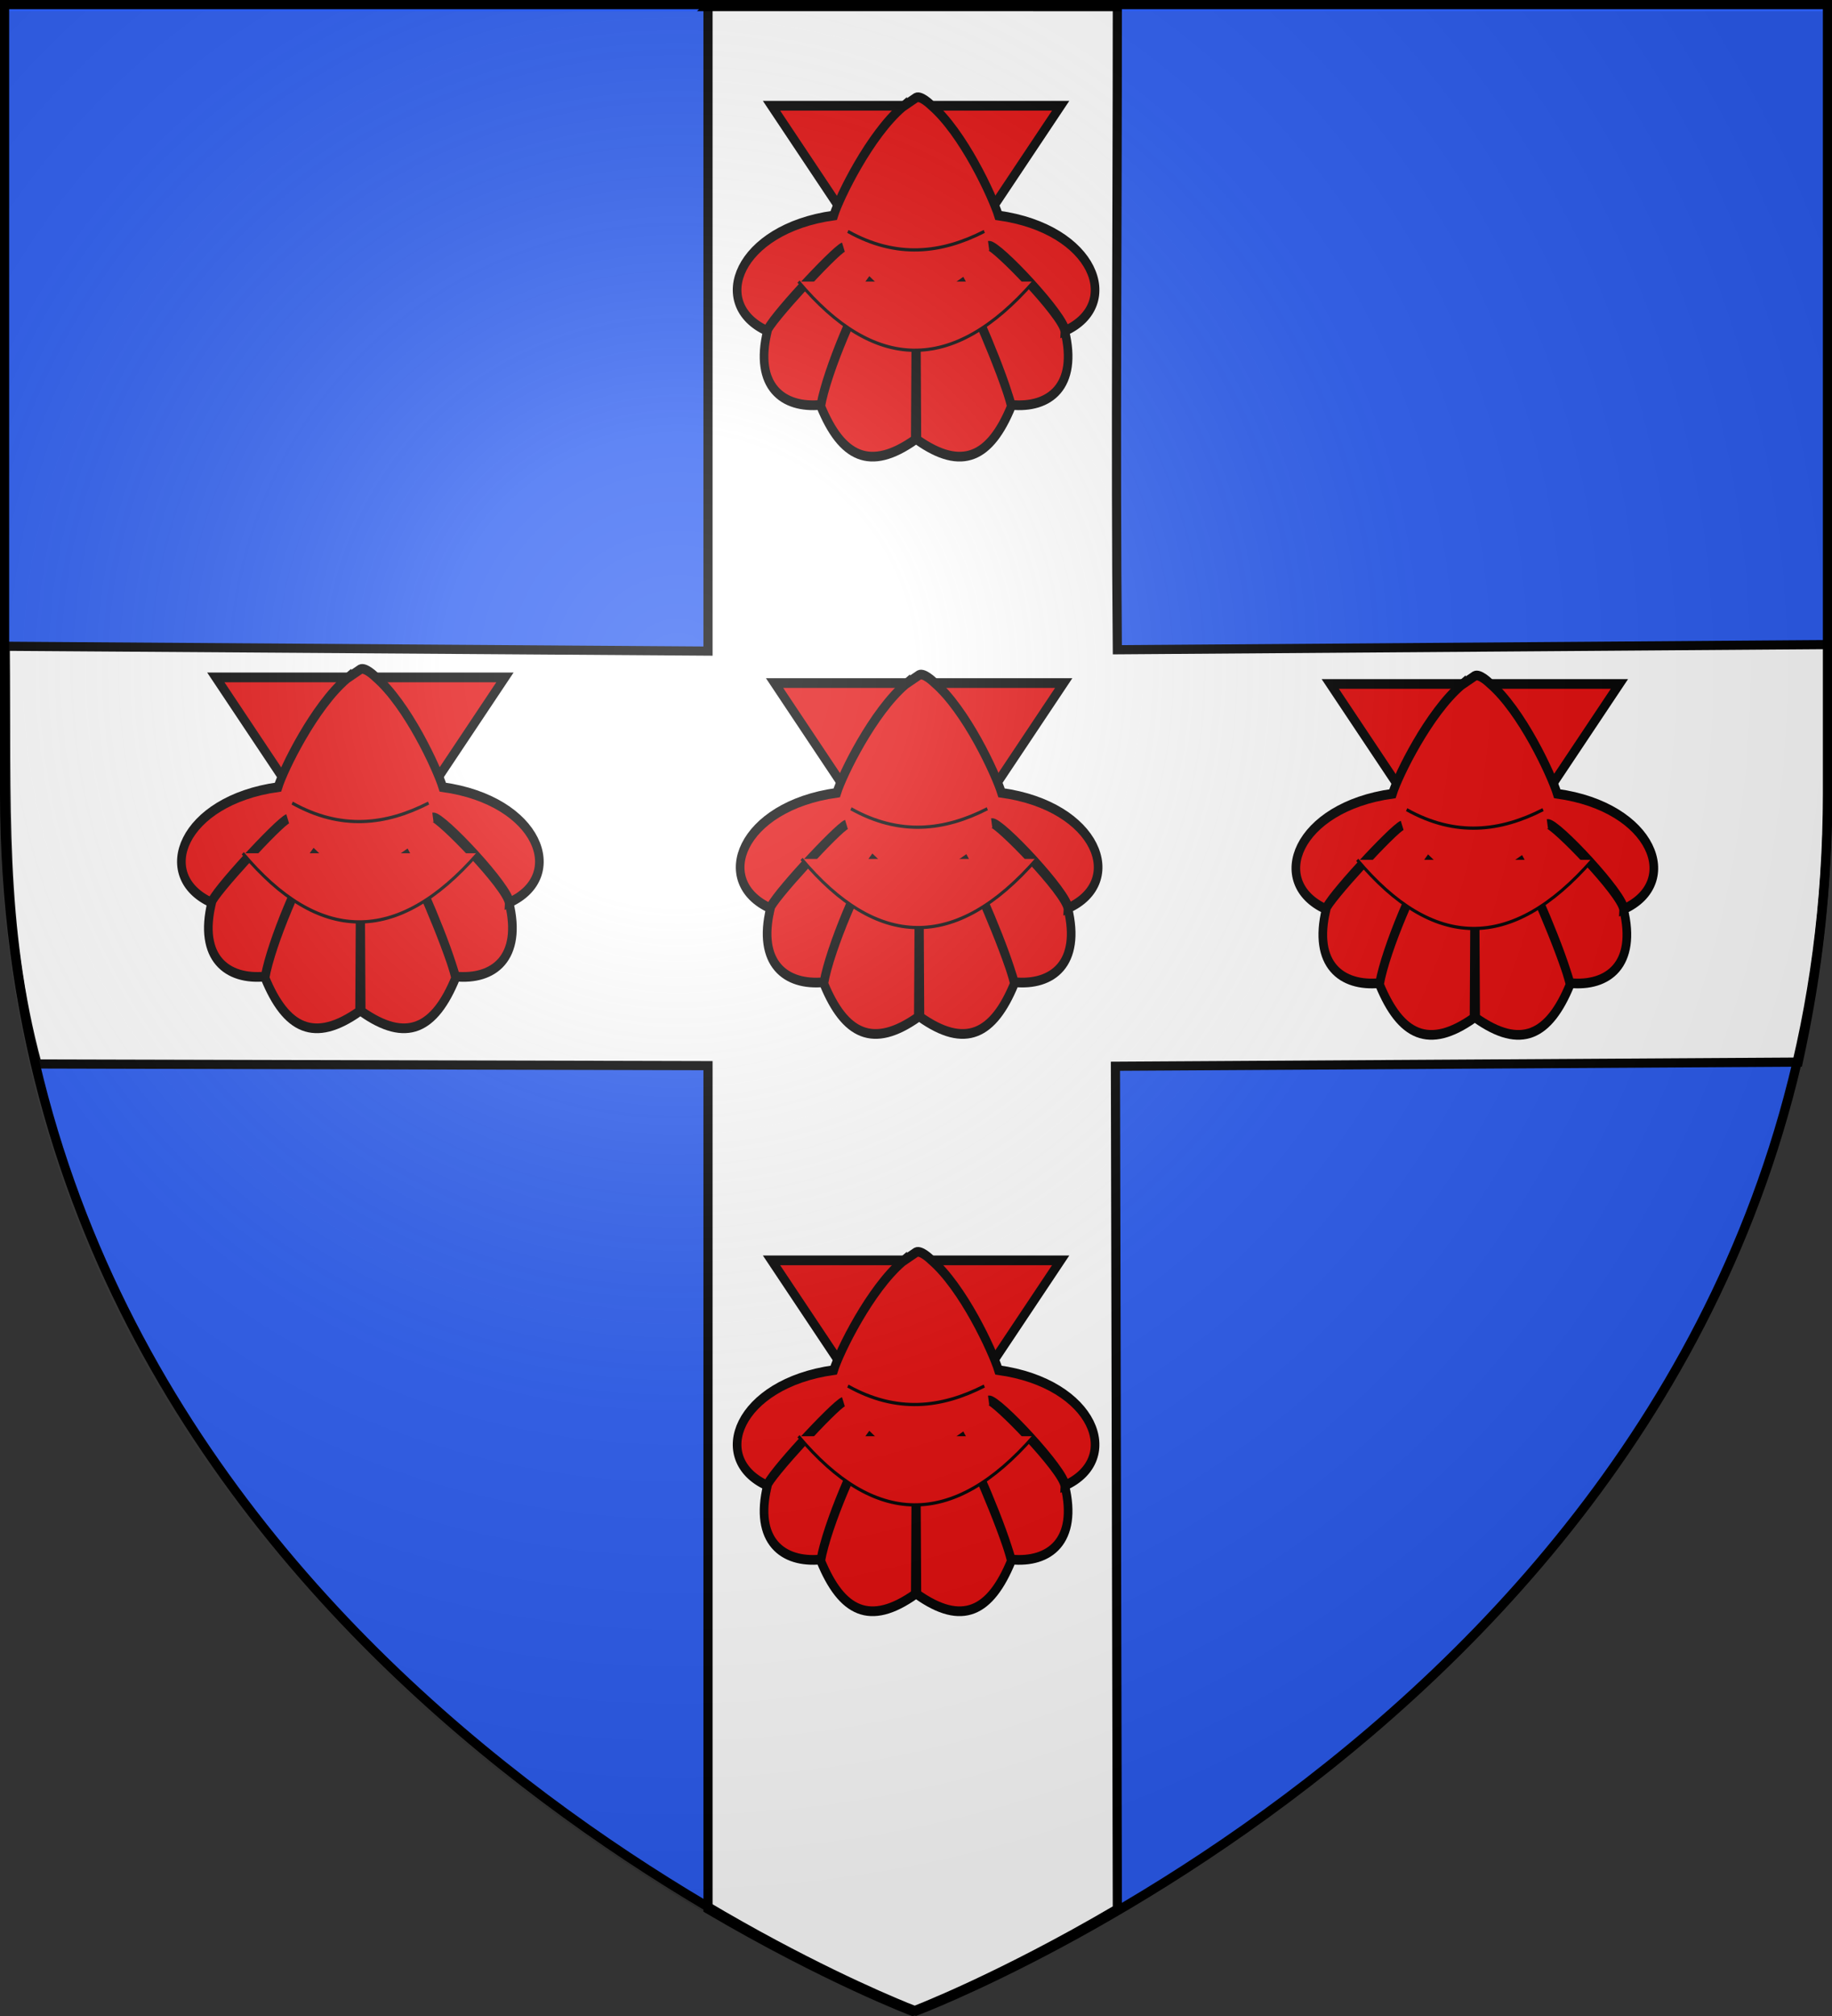
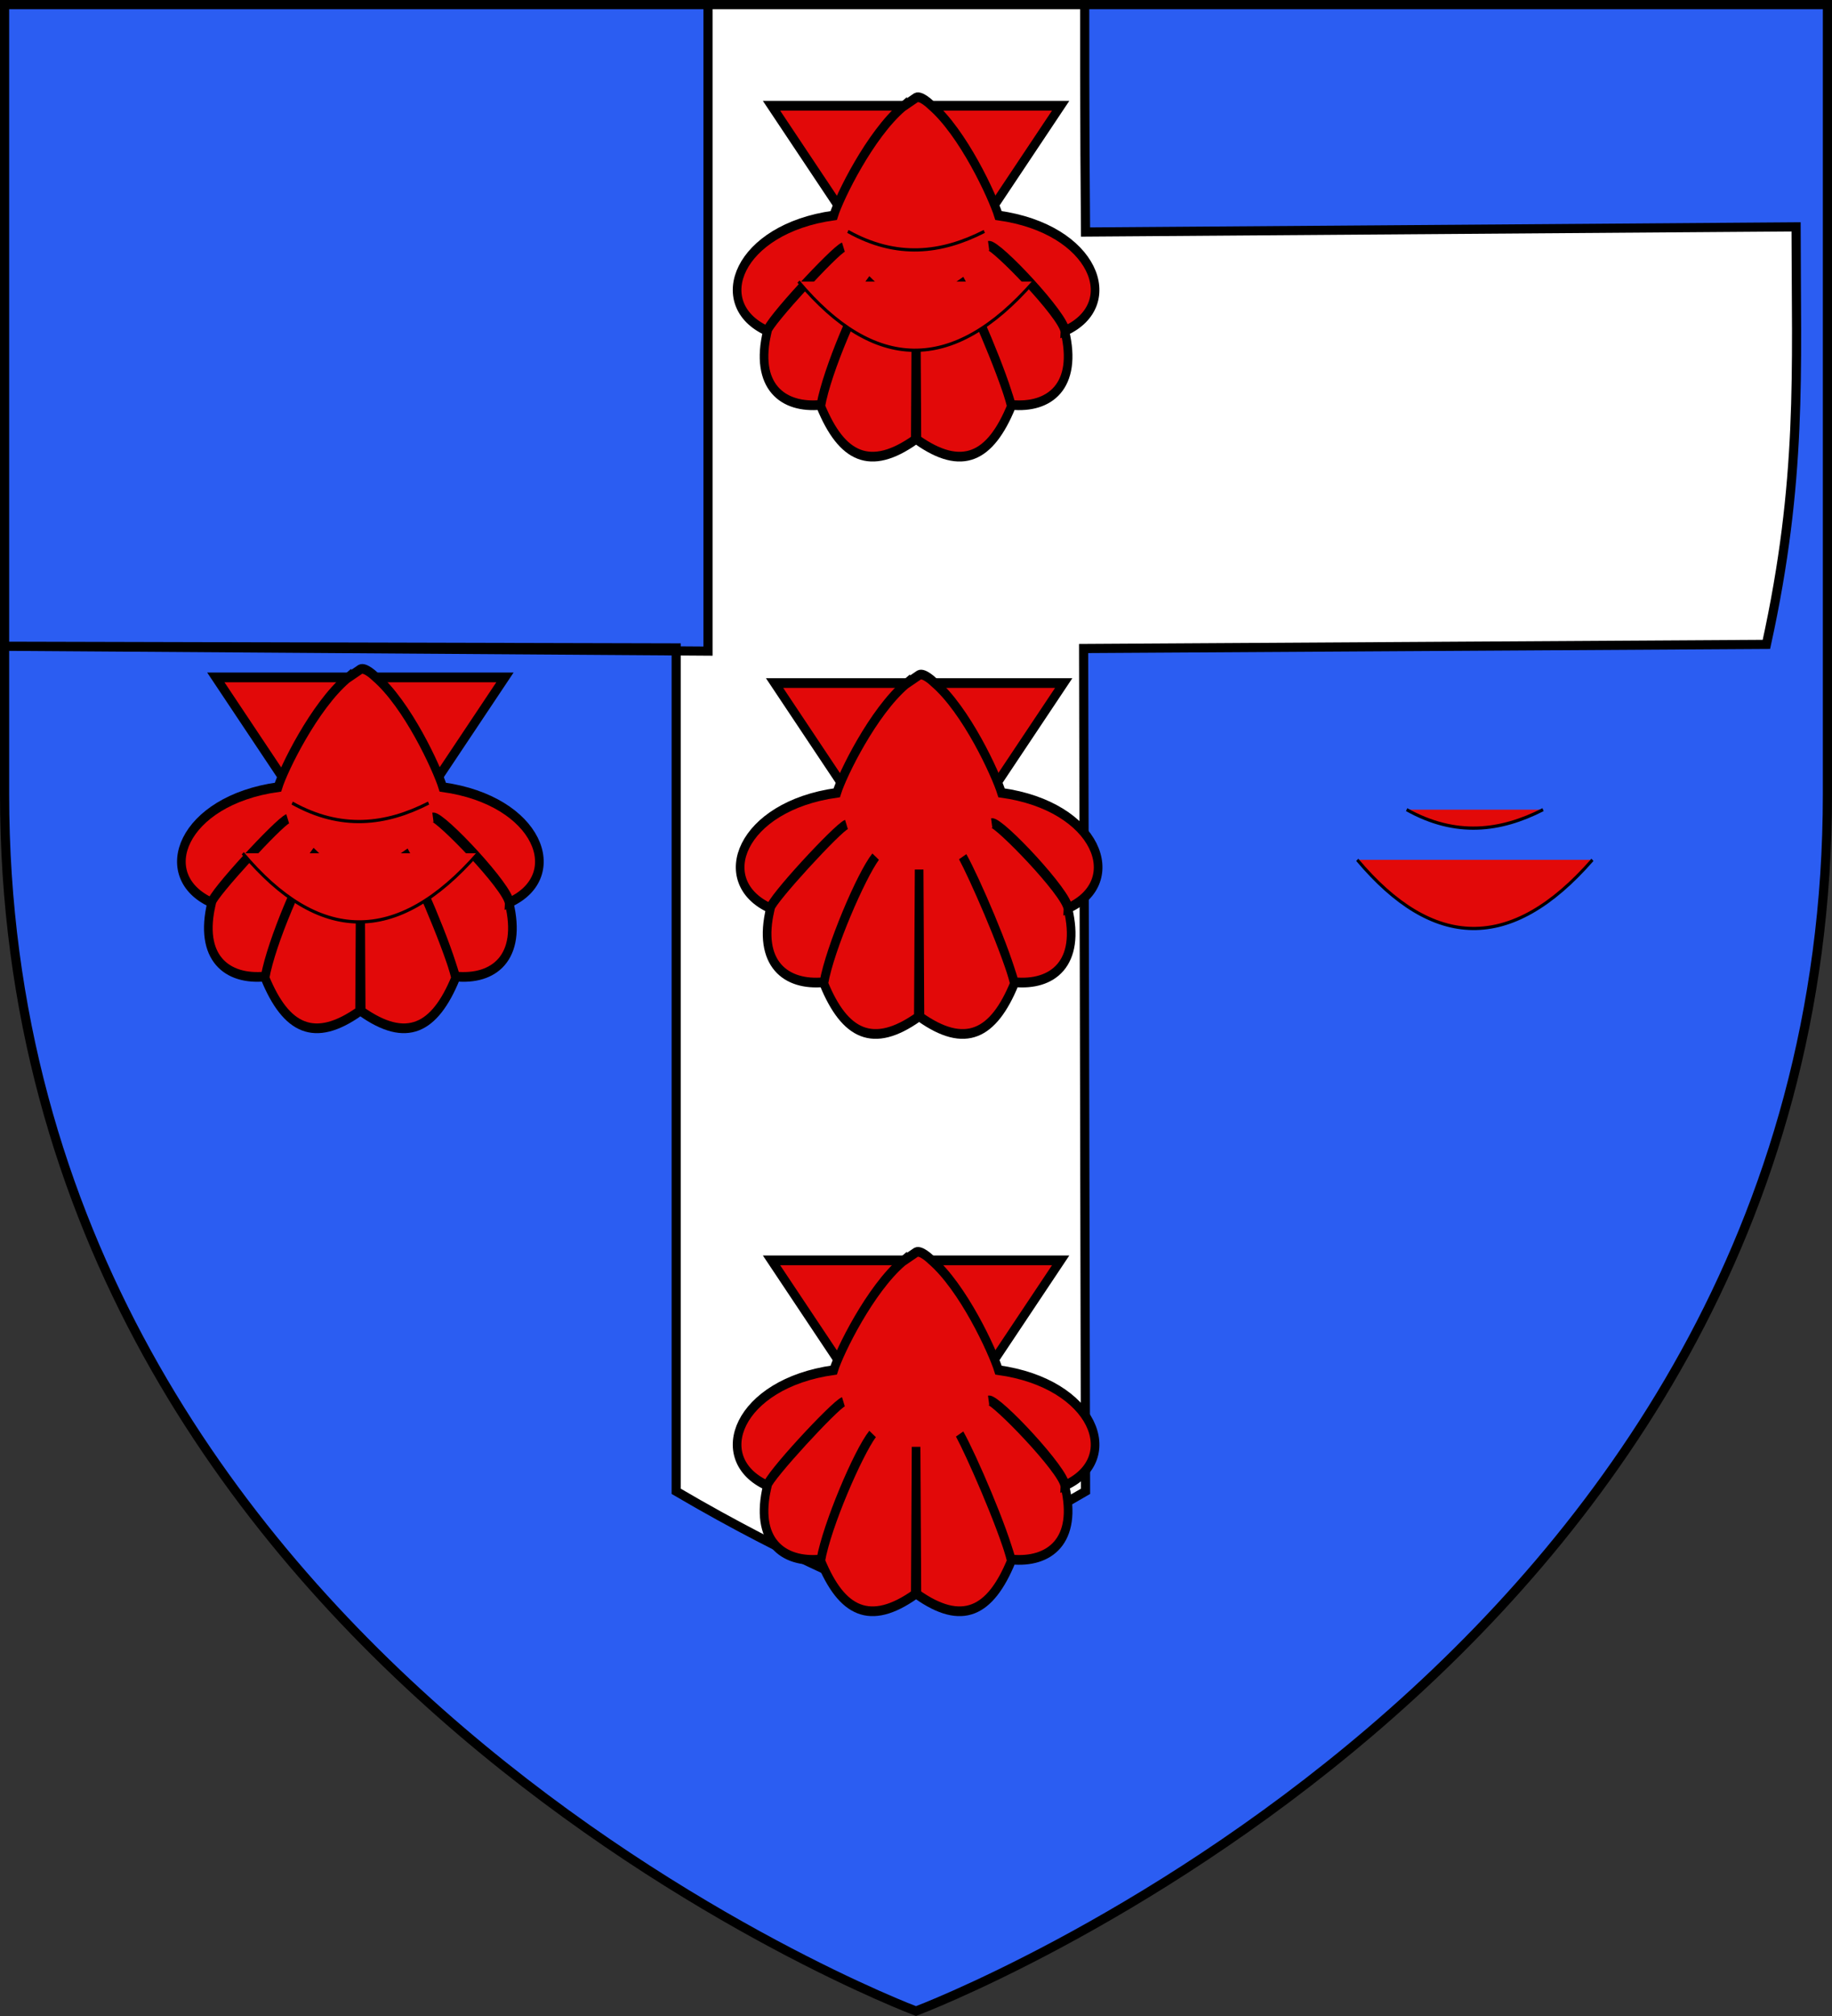
<svg xmlns="http://www.w3.org/2000/svg" xmlns:xlink="http://www.w3.org/1999/xlink" width="600" height="660" viewBox="-300 -300 600 660">
  <rect x="-300" y="-300" width="600" height="660" fill="#333333" stroke="none" />
  <defs>
    <linearGradient id="a">
      <stop offset="0" style="stop-color:#fd0000;stop-opacity:1" />
      <stop offset=".5" style="stop-color:#e77275;stop-opacity:.659" />
      <stop offset="1" style="stop-color:black;stop-opacity:.323" />
    </linearGradient>
    <linearGradient id="b">
      <stop offset="0" style="stop-color:white;stop-opacity:.314" />
      <stop offset=".19" style="stop-color:white;stop-opacity:.251" />
      <stop offset=".6" style="stop-color:#6b6b6b;stop-opacity:.125" />
      <stop offset="1" style="stop-color:black;stop-opacity:.125" />
    </linearGradient>
    <linearGradient id="c">
      <stop offset="0" style="stop-color:white;stop-opacity:.314" />
      <stop offset=".19" style="stop-color:white;stop-opacity:.251" />
      <stop offset=".6" style="stop-color:#6b6b6b;stop-opacity:.125" />
      <stop offset="1" style="stop-color:black;stop-opacity:.125" />
    </linearGradient>
    <radialGradient xlink:href="#c" id="e" cx="221.445" cy="226.331" r="300" fx="221.445" fy="226.331" gradientTransform="matrix(1.353 0 0 1.349 -377.63 -385.747)" gradientUnits="userSpaceOnUse" />
    <path id="d" d="M-298.5-298.5h597V-40C298.5 246.2 0 358.39 0 358.39S-298.5 246.2-298.5-40z" />
  </defs>
  <g style="display:inline">
    <use xlink:href="#d" width="600" height="660" style="fill:#2b5df2;fill-opacity:1" />
    <g style="display:inline">
      <path d="M0 0h600v660H0z" style="fill:none;stroke:none" transform="translate(-300 -301.106)" />
    </g>
    <g style="display:inline">
-       <path d="M231.821 2.17v210.988L1.663 211.57c.528 51.687-1.726 91.669 10.419 136.753l219.74.55v276.11c38.88 22.844 67.03 33.5 67.03 33.5s28.153-10.657 67.032-33.5l-.625-275.915 223.62-1.357c11.779-53.683 9.785-89.14 9.717-136.688l-232.712 1.693c-.632-67.534 0-136.26 0-210.545H231.82z" style="fill:#fff;fill-opacity:1;fill-rule:evenodd;stroke:#000;stroke-width:3;stroke-linecap:butt;stroke-linejoin:miter;stroke-miterlimit:4;stroke-opacity:1;stroke-dasharray:none" transform="translate(-299.942 -300)" />
+       <path d="M231.821 2.17v210.988L1.663 211.57l219.74.55v276.11c38.88 22.844 67.03 33.5 67.03 33.5s28.153-10.657 67.032-33.5l-.625-275.915 223.62-1.357c11.779-53.683 9.785-89.14 9.717-136.688l-232.712 1.693c-.632-67.534 0-136.26 0-210.545H231.82z" style="fill:#fff;fill-opacity:1;fill-rule:evenodd;stroke:#000;stroke-width:3;stroke-linecap:butt;stroke-linejoin:miter;stroke-miterlimit:4;stroke-opacity:1;stroke-dasharray:none" transform="translate(-299.942 -300)" />
      <path d="M0 0h600v660H0z" style="fill:none;stroke:none" transform="translate(-299.942 -300)" />
    </g>
    <g style="fill:#e20909;fill-opacity:1;display:inline">
      <g style="fill:#e20909;fill-opacity:1">
        <path d="m210.616 124.75 68.307 91.255 68.336-91.255H210.616z" style="fill:#e20909;fill-opacity:1;fill-rule:evenodd;stroke:#000;stroke-width:4.084;stroke-linecap:butt;stroke-linejoin:miter;stroke-miterlimit:4;stroke-opacity:1;stroke-dasharray:none" transform="matrix(.693 0 0 .778 -193.275 -362.435)" />
        <path d="M272.563 125.219c-15.366 11.694-29.83 37.842-32.563 45.719-45.389 5.631-59.01 37.373-31.438 48.562.654-3.537 32.285-34.076 35.979-35.224-4.404 1.629-36.045 32.033-35.885 35.286-6.33 23.265 7.295 32.616 25.281 31.063 2.902-14.41 17.519-45.172 24.41-52.795-6.737 8.182-21.648 38.577-24.472 53.357 9.937 21.524 23.263 27.56 44.687 14.032l.375-61.99.375 61.99c21.425 13.529 34.72 7.492 44.657-14.031-3.592-13.246-18.418-43.748-24.441-53.358 4.754 7.79 19.223 36.778 24.41 52.795 17.986 1.553 31.612-7.798 25.28-31.063-1.023-6.998-33.297-36.399-35.915-35.905 4.198-.46 36.344 30.2 36.01 35.843 27.572-11.189 13.95-42.931-31.438-48.563-2.734-7.876-16.64-34.858-32.007-46.552 0 0-4.642-4.098-6.93-3.041l-6.375 3.875z" style="fill:#e20909;fill-opacity:1;fill-rule:evenodd;stroke:#000;stroke-width:4.084;stroke-linecap:butt;stroke-linejoin:miter;stroke-miterlimit:4;stroke-opacity:1;stroke-dasharray:none" transform="matrix(.693 0 0 .778 -193.275 -362.435)" />
        <path d="M246.705 177.634c23.134 11.518 44.287 9.172 64.465 0M223.364 198.752c35.567 37.691 72.616 39.346 111.147 0" style="fill:#e20909;fill-opacity:1;stroke:#000;stroke-width:1.361;stroke-linecap:butt;stroke-linejoin:miter;stroke-miterlimit:4;stroke-opacity:1;stroke-dasharray:none" transform="matrix(.693 0 0 .778 -193.275 -362.435)" />
      </g>
    </g>
    <g style="fill:#e20909;fill-opacity:1;display:inline">
      <g style="fill:#e20909;fill-opacity:1">
-         <path d="m210.616 124.75 68.307 91.255 68.336-91.255H210.616z" style="fill:#e20909;fill-opacity:1;fill-rule:evenodd;stroke:#000;stroke-width:4.084;stroke-linecap:butt;stroke-linejoin:miter;stroke-miterlimit:4;stroke-opacity:1;stroke-dasharray:none" transform="matrix(.693 0 0 .778 -10.275 -173.134)" />
-         <path d="M272.563 125.219c-15.366 11.694-29.83 37.842-32.563 45.719-45.389 5.631-59.01 37.373-31.438 48.562.654-3.537 32.285-34.076 35.979-35.224-4.404 1.629-36.045 32.033-35.885 35.286-6.33 23.265 7.295 32.616 25.281 31.063 2.902-14.41 17.519-45.172 24.41-52.795-6.737 8.182-21.648 38.577-24.472 53.357 9.937 21.524 23.263 27.56 44.687 14.032l.375-61.99.375 61.99c21.425 13.529 34.72 7.492 44.657-14.031-3.592-13.246-18.418-43.748-24.441-53.358 4.754 7.79 19.223 36.778 24.41 52.795 17.986 1.553 31.612-7.798 25.28-31.063-1.023-6.998-33.297-36.399-35.915-35.905 4.198-.46 36.344 30.2 36.01 35.843 27.572-11.189 13.95-42.931-31.438-48.563-2.734-7.876-16.64-34.858-32.007-46.552 0 0-4.642-4.098-6.93-3.041l-6.375 3.875z" style="fill:#e20909;fill-opacity:1;fill-rule:evenodd;stroke:#000;stroke-width:4.084;stroke-linecap:butt;stroke-linejoin:miter;stroke-miterlimit:4;stroke-opacity:1;stroke-dasharray:none" transform="matrix(.693 0 0 .778 -10.275 -173.134)" />
        <path d="M246.705 177.634c23.134 11.518 44.287 9.172 64.465 0M223.364 198.752c35.567 37.691 72.616 39.346 111.147 0" style="fill:#e20909;fill-opacity:1;stroke:#000;stroke-width:1.361;stroke-linecap:butt;stroke-linejoin:miter;stroke-miterlimit:4;stroke-opacity:1;stroke-dasharray:none" transform="matrix(.693 0 0 .778 -10.275 -173.134)" />
      </g>
    </g>
    <g style="fill:#e20909;fill-opacity:1;display:inline">
      <g style="fill:#e20909;fill-opacity:1">
        <path d="m210.616 124.75 68.307 91.255 68.336-91.255H210.616z" style="fill:#e20909;fill-opacity:1;fill-rule:evenodd;stroke:#000;stroke-width:4.084;stroke-linecap:butt;stroke-linejoin:miter;stroke-miterlimit:4;stroke-opacity:1;stroke-dasharray:none" transform="matrix(.693 0 0 .778 -193.275 15.565)" />
        <path d="M272.563 125.219c-15.366 11.694-29.83 37.842-32.563 45.719-45.389 5.631-59.01 37.373-31.438 48.562.654-3.537 32.285-34.076 35.979-35.224-4.404 1.629-36.045 32.033-35.885 35.286-6.33 23.265 7.295 32.616 25.281 31.063 2.902-14.41 17.519-45.172 24.41-52.795-6.737 8.182-21.648 38.577-24.472 53.357 9.937 21.524 23.263 27.56 44.687 14.032l.375-61.99.375 61.99c21.425 13.529 34.72 7.492 44.657-14.031-3.592-13.246-18.418-43.748-24.441-53.358 4.754 7.79 19.223 36.778 24.41 52.795 17.986 1.553 31.612-7.798 25.28-31.063-1.023-6.998-33.297-36.399-35.915-35.905 4.198-.46 36.344 30.2 36.01 35.843 27.572-11.189 13.95-42.931-31.438-48.563-2.734-7.876-16.64-34.858-32.007-46.552 0 0-4.642-4.098-6.93-3.041l-6.375 3.875z" style="fill:#e20909;fill-opacity:1;fill-rule:evenodd;stroke:#000;stroke-width:4.084;stroke-linecap:butt;stroke-linejoin:miter;stroke-miterlimit:4;stroke-opacity:1;stroke-dasharray:none" transform="matrix(.693 0 0 .778 -193.275 15.565)" />
-         <path d="M246.705 177.634c23.134 11.518 44.287 9.172 64.465 0M223.364 198.752c35.567 37.691 72.616 39.346 111.147 0" style="fill:#e20909;fill-opacity:1;stroke:#000;stroke-width:1.361;stroke-linecap:butt;stroke-linejoin:miter;stroke-miterlimit:4;stroke-opacity:1;stroke-dasharray:none" transform="matrix(.693 0 0 .778 -193.275 15.565)" />
      </g>
    </g>
    <g style="fill:#e20909;fill-opacity:1;display:inline">
      <g style="fill:#e20909;fill-opacity:1">
        <path d="m210.616 124.75 68.307 91.255 68.336-91.255H210.616z" style="fill:#e20909;fill-opacity:1;fill-rule:evenodd;stroke:#000;stroke-width:4.084;stroke-linecap:butt;stroke-linejoin:miter;stroke-miterlimit:4;stroke-opacity:1;stroke-dasharray:none" transform="matrix(.693 0 0 .778 -192.275 -173.435)" />
        <path d="M272.563 125.219c-15.366 11.694-29.83 37.842-32.563 45.719-45.389 5.631-59.01 37.373-31.438 48.562.654-3.537 32.285-34.076 35.979-35.224-4.404 1.629-36.045 32.033-35.885 35.286-6.33 23.265 7.295 32.616 25.281 31.063 2.902-14.41 17.519-45.172 24.41-52.795-6.737 8.182-21.648 38.577-24.472 53.357 9.937 21.524 23.263 27.56 44.687 14.032l.375-61.99.375 61.99c21.425 13.529 34.72 7.492 44.657-14.031-3.592-13.246-18.418-43.748-24.441-53.358 4.754 7.79 19.223 36.778 24.41 52.795 17.986 1.553 31.612-7.798 25.28-31.063-1.023-6.998-33.297-36.399-35.915-35.905 4.198-.46 36.344 30.2 36.01 35.843 27.572-11.189 13.95-42.931-31.438-48.563-2.734-7.876-16.64-34.858-32.007-46.552 0 0-4.642-4.098-6.93-3.041l-6.375 3.875z" style="fill:#e20909;fill-opacity:1;fill-rule:evenodd;stroke:#000;stroke-width:4.084;stroke-linecap:butt;stroke-linejoin:miter;stroke-miterlimit:4;stroke-opacity:1;stroke-dasharray:none" transform="matrix(.693 0 0 .778 -192.275 -173.435)" />
-         <path d="M246.705 177.634c23.134 11.518 44.287 9.172 64.465 0M223.364 198.752c35.567 37.691 72.616 39.346 111.147 0" style="fill:#e20909;fill-opacity:1;stroke:#000;stroke-width:1.361;stroke-linecap:butt;stroke-linejoin:miter;stroke-miterlimit:4;stroke-opacity:1;stroke-dasharray:none" transform="matrix(.693 0 0 .778 -192.275 -173.435)" />
      </g>
    </g>
  </g>
  <g style="display:inline">
    <g style="fill:#e20909;fill-opacity:1">
      <path d="m210.616 124.75 68.307 91.255 68.336-91.255H210.616z" style="fill:#e20909;fill-opacity:1;fill-rule:evenodd;stroke:#000;stroke-width:4.084;stroke-linecap:butt;stroke-linejoin:miter;stroke-miterlimit:4;stroke-opacity:1;stroke-dasharray:none" transform="matrix(.693 0 0 .778 -375.275 -175.288)" />
      <path d="M272.563 125.219c-15.366 11.694-29.83 37.842-32.563 45.719-45.389 5.631-59.01 37.373-31.438 48.562.654-3.537 32.285-34.076 35.979-35.224-4.404 1.629-36.045 32.033-35.885 35.286-6.33 23.265 7.295 32.616 25.281 31.063 2.902-14.41 17.519-45.172 24.41-52.795-6.737 8.182-21.648 38.577-24.472 53.357 9.937 21.524 23.263 27.56 44.687 14.032l.375-61.99.375 61.99c21.425 13.529 34.72 7.492 44.657-14.031-3.592-13.246-18.418-43.748-24.441-53.358 4.754 7.79 19.223 36.778 24.41 52.795 17.986 1.553 31.612-7.798 25.28-31.063-1.023-6.998-33.297-36.399-35.915-35.905 4.198-.46 36.344 30.2 36.01 35.843 27.572-11.189 13.95-42.931-31.438-48.563-2.734-7.876-16.64-34.858-32.007-46.552 0 0-4.642-4.098-6.93-3.041l-6.375 3.875z" style="fill:#e20909;fill-opacity:1;fill-rule:evenodd;stroke:#000;stroke-width:4.084;stroke-linecap:butt;stroke-linejoin:miter;stroke-miterlimit:4;stroke-opacity:1;stroke-dasharray:none" transform="matrix(.693 0 0 .778 -375.275 -175.288)" />
      <path d="M246.705 177.634c23.134 11.518 44.287 9.172 64.465 0M223.364 198.752c35.567 37.691 72.616 39.346 111.147 0" style="fill:#e20909;fill-opacity:1;stroke:#000;stroke-width:1.361;stroke-linecap:butt;stroke-linejoin:miter;stroke-miterlimit:4;stroke-opacity:1;stroke-dasharray:none" transform="matrix(.693 0 0 .778 -375.275 -175.288)" />
    </g>
  </g>
-   <path d="M-1.5 360S297 247.68 297-37.772v-258.552h-597v258.552C-300 247.68-1.5 360-1.5 360z" style="fill:url(#e);fill-opacity:1;fill-rule:evenodd;stroke:none;display:inline" />
  <use xlink:href="#d" width="600" height="660" style="fill:none;stroke:#000;stroke-width:3" />
</svg>